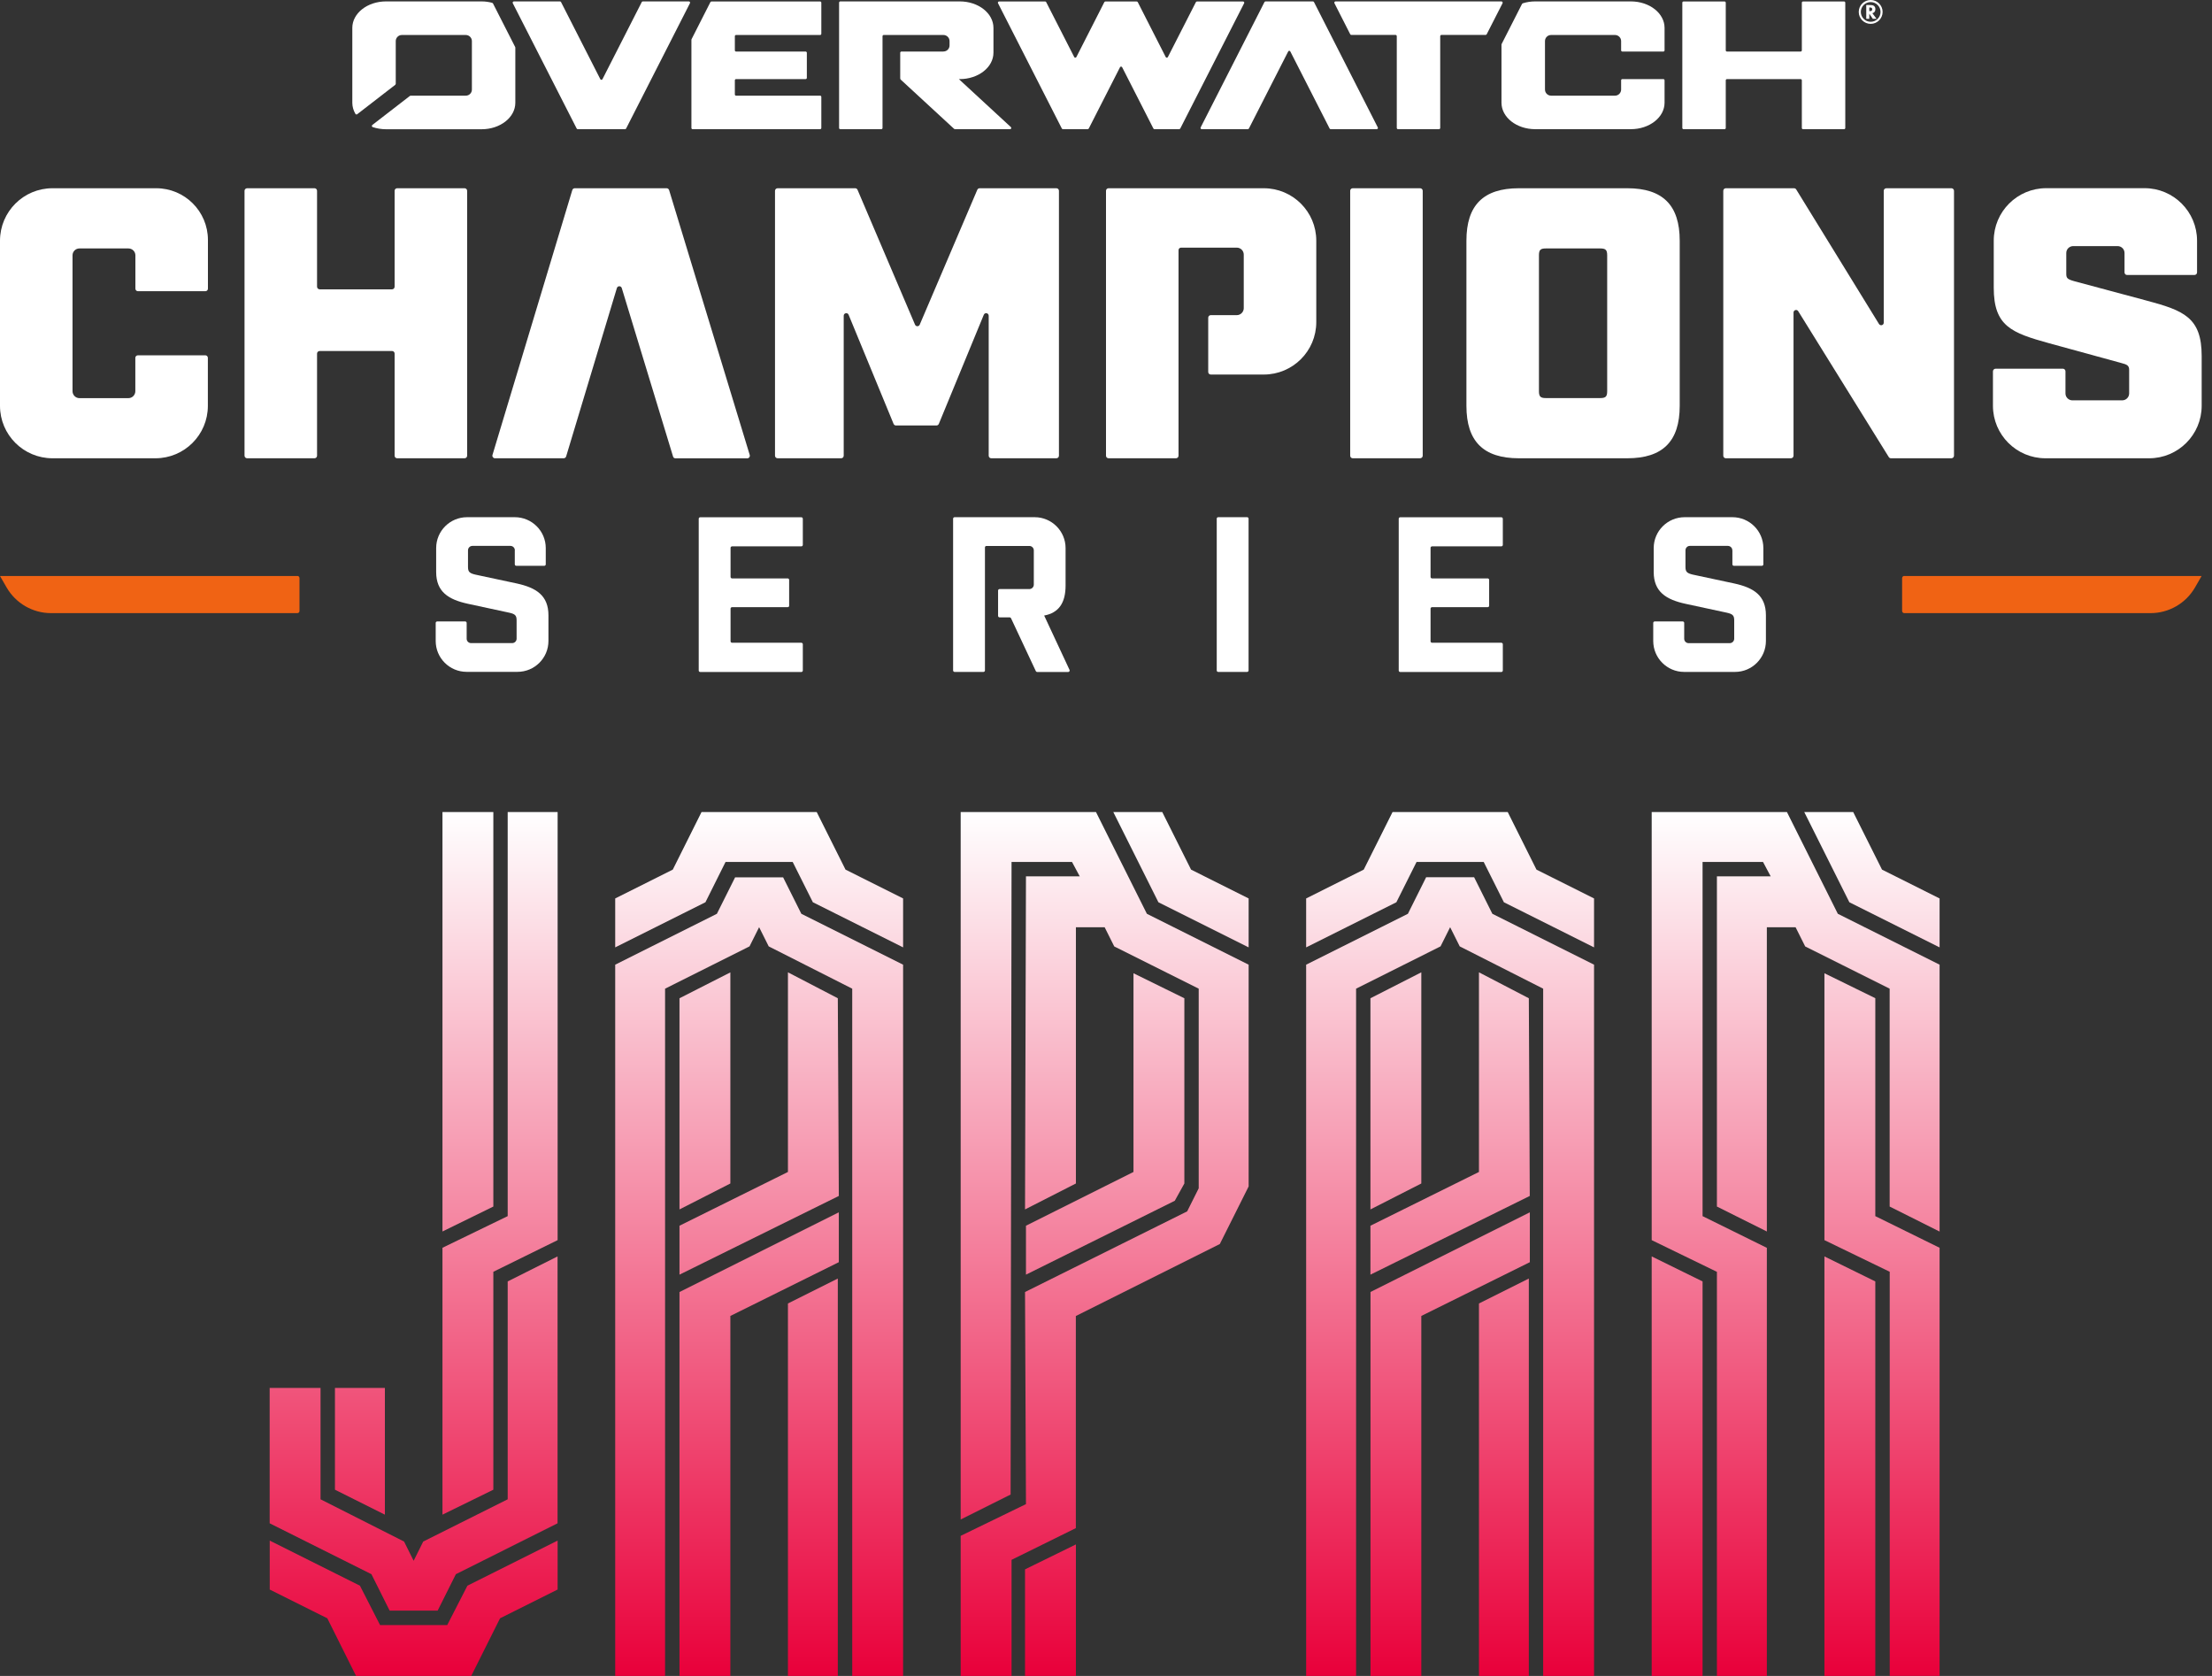
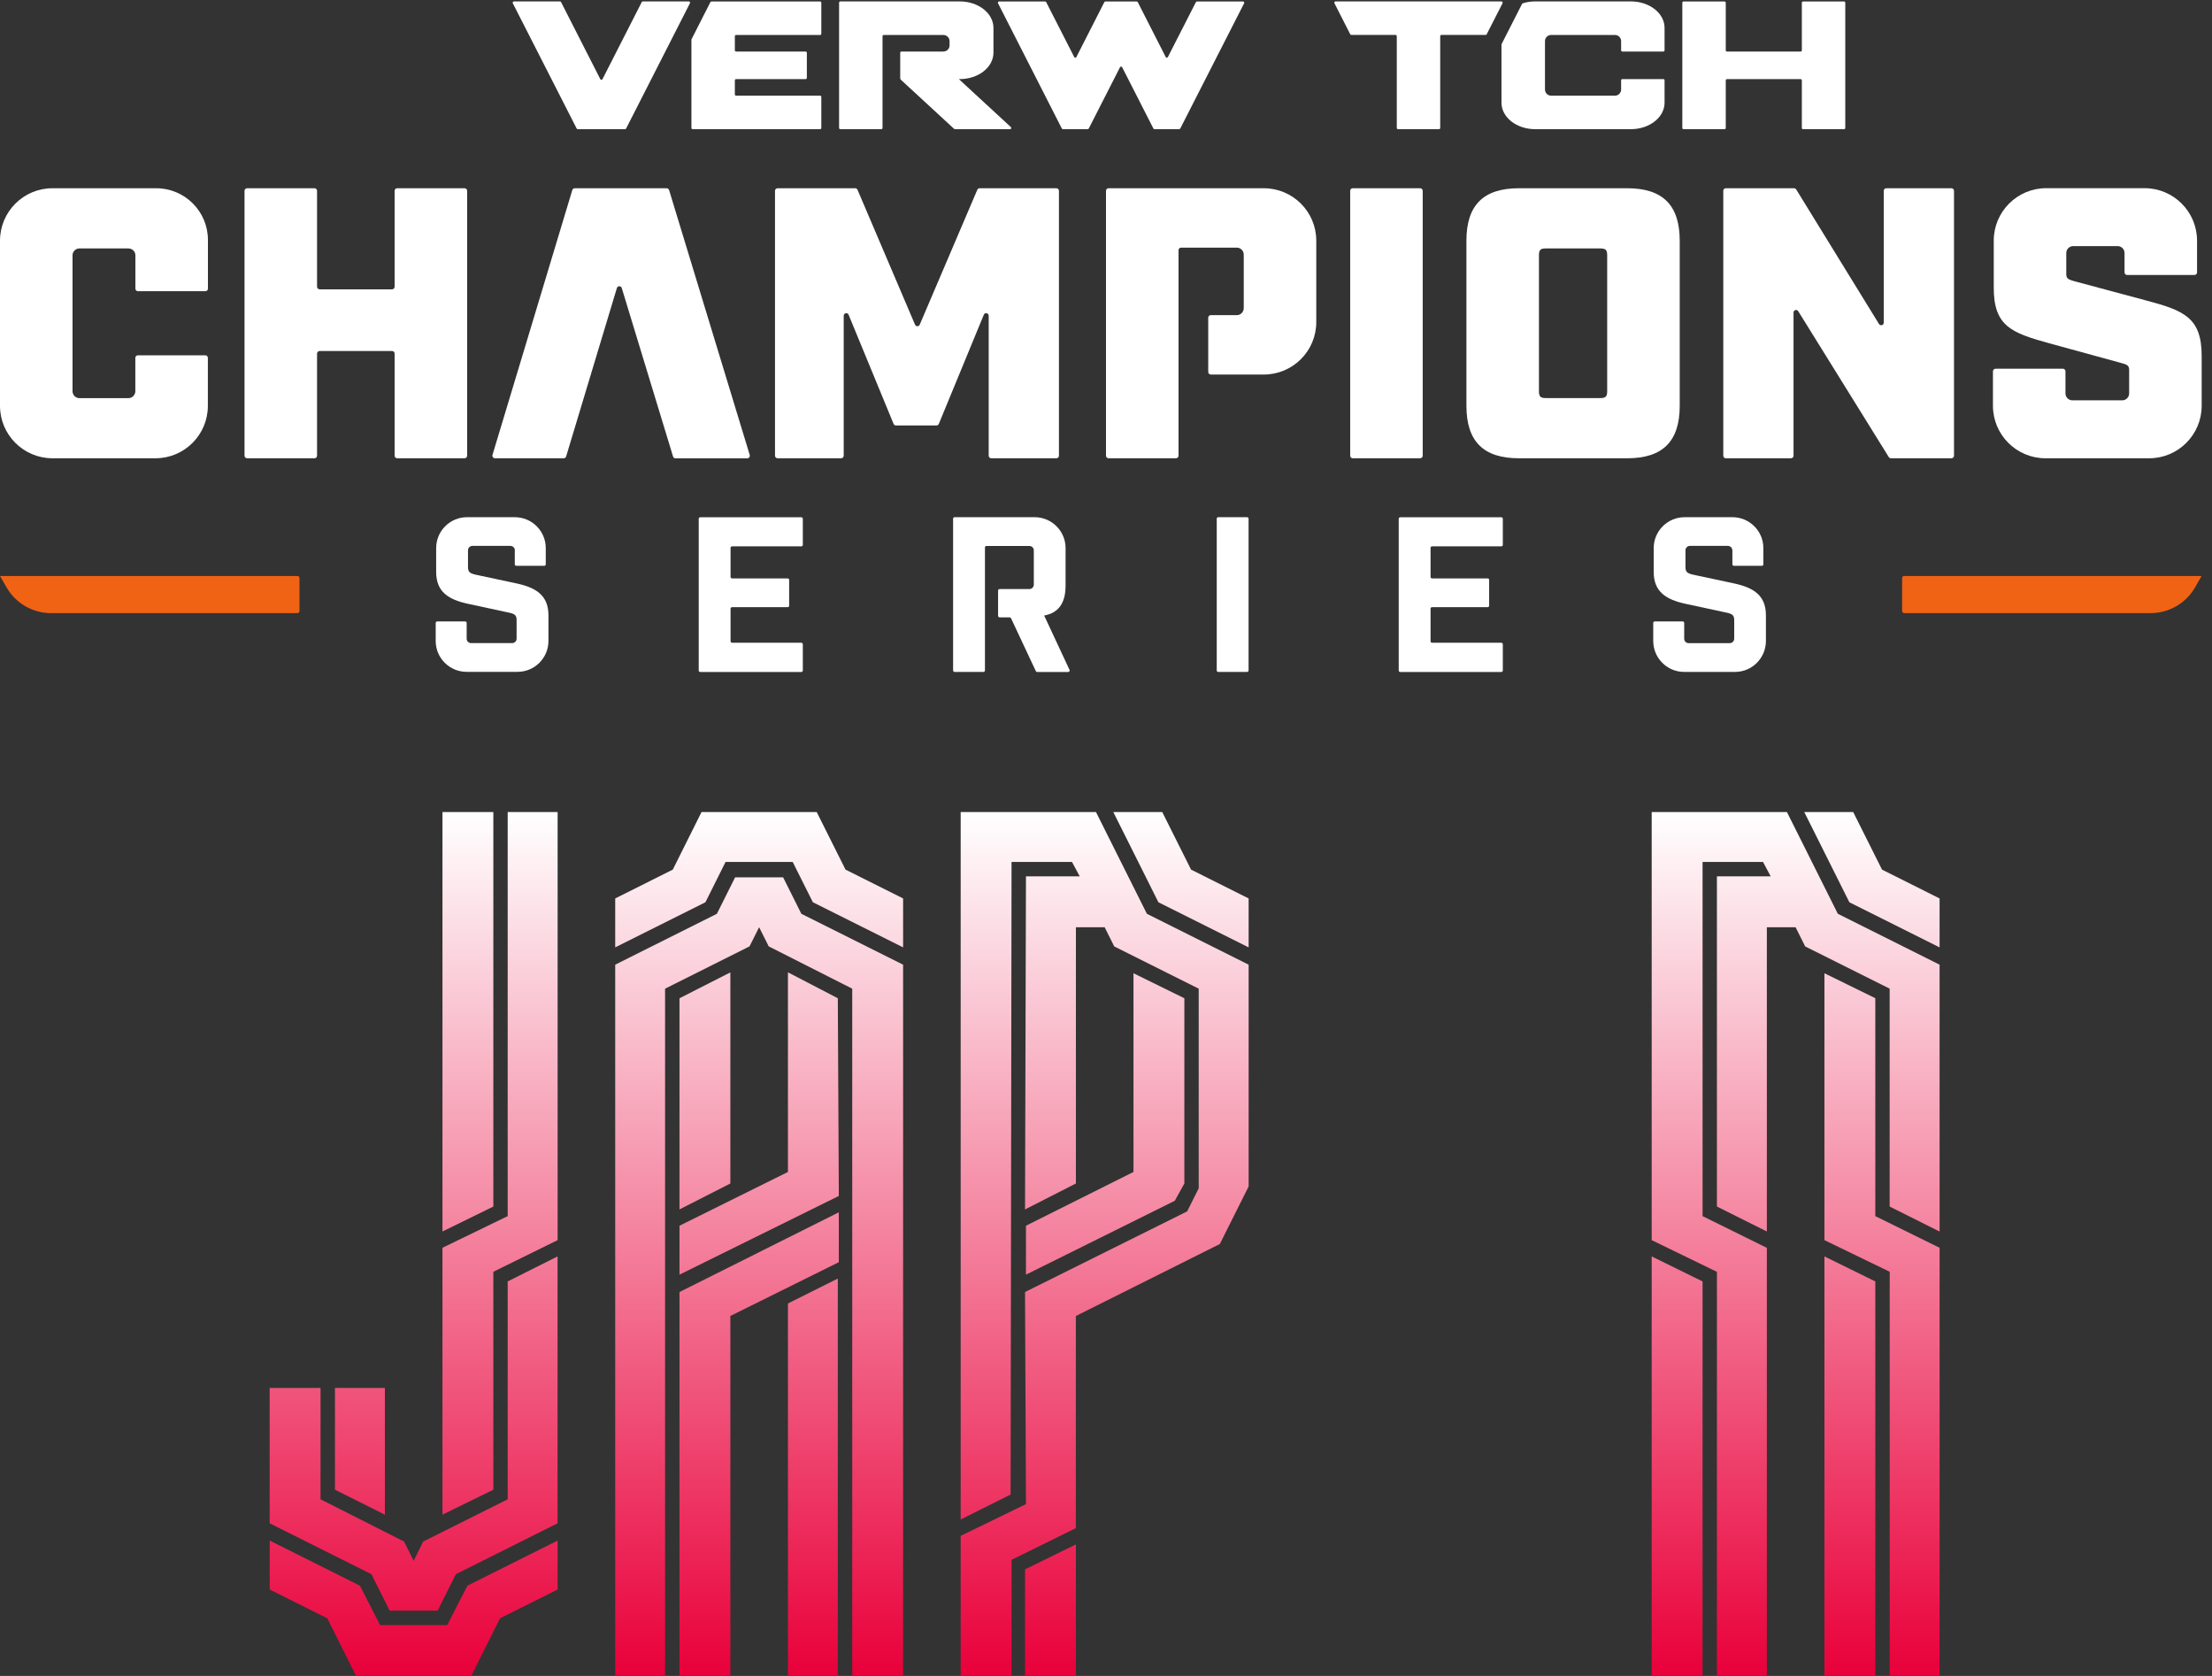
<svg xmlns="http://www.w3.org/2000/svg" width="33" height="25" viewBox="0 0 33 25" fill="none">
  <rect x="0" y="0" width="33" height="25" fill="#333333" stroke="none" />
  <path d="M0.783 6.836C0.351 6.836 0 6.486 0 6.054V3.591C0 3.158 0.351 2.808 0.783 2.808H2.331C2.756 2.808 3.102 3.153 3.102 3.579V4.306C3.102 4.327 3.085 4.344 3.064 4.344H2.058C2.037 4.344 2.02 4.327 2.02 4.306V3.809C2.02 3.752 1.973 3.706 1.916 3.706H1.185C1.128 3.706 1.082 3.752 1.082 3.809V5.835C1.082 5.892 1.128 5.939 1.185 5.939H1.916C1.973 5.939 2.019 5.892 2.019 5.835V5.338C2.019 5.317 2.036 5.3 2.058 5.3H3.063C3.084 5.3 3.101 5.317 3.101 5.338V6.054C3.101 6.486 2.751 6.836 2.319 6.836H0.782H0.783Z" fill="white" />
  <path d="M3.687 2.808H4.692C4.713 2.808 4.73 2.825 4.73 2.846V4.277C4.73 4.298 4.748 4.316 4.769 4.316H5.849C5.87 4.316 5.887 4.298 5.887 4.277V2.846C5.887 2.825 5.904 2.808 5.925 2.808H6.931C6.952 2.808 6.969 2.825 6.969 2.846V6.798C6.969 6.819 6.952 6.836 6.931 6.836H5.925C5.904 6.836 5.887 6.819 5.887 6.798V5.274C5.887 5.253 5.87 5.236 5.849 5.236H4.769C4.748 5.236 4.73 5.253 4.73 5.274V6.798C4.73 6.819 4.713 6.836 4.692 6.836H3.687C3.666 6.836 3.648 6.819 3.648 6.798V2.846C3.648 2.825 3.666 2.808 3.687 2.808Z" fill="white" />
  <path d="M9.946 2.808H8.575C8.558 2.808 8.543 2.819 8.538 2.835L7.347 6.787C7.34 6.811 7.358 6.836 7.384 6.836H8.409C8.426 6.836 8.441 6.825 8.446 6.809L9.203 4.297C9.214 4.261 9.265 4.261 9.276 4.297L10.041 6.81C10.045 6.826 10.06 6.837 10.077 6.837H11.148C11.174 6.837 11.192 6.812 11.185 6.787L9.982 2.835C9.977 2.82 9.962 2.808 9.946 2.808" fill="white" />
  <path d="M15.76 6.836H14.788C14.767 6.836 14.75 6.819 14.75 6.798V4.71C14.75 4.668 14.693 4.657 14.677 4.695L14.006 6.323C14 6.337 13.986 6.347 13.971 6.347H13.366C13.351 6.347 13.337 6.337 13.331 6.323L12.66 4.695C12.645 4.657 12.587 4.668 12.587 4.71V6.798C12.587 6.819 12.57 6.836 12.549 6.836H11.601C11.58 6.836 11.562 6.819 11.562 6.798V2.846C11.562 2.825 11.58 2.808 11.601 2.808H12.758C12.773 2.808 12.787 2.817 12.793 2.831L13.651 4.843C13.664 4.874 13.708 4.874 13.721 4.843L14.58 2.831C14.586 2.817 14.599 2.808 14.615 2.808H15.76C15.781 2.808 15.798 2.825 15.798 2.846V6.798C15.798 6.819 15.781 6.836 15.76 6.836" fill="white" />
  <path d="M20.181 2.808H21.186C21.207 2.808 21.225 2.825 21.225 2.846V6.798C21.225 6.819 21.207 6.836 21.186 6.836H20.181C20.16 6.836 20.143 6.819 20.143 6.798V2.846C20.143 2.825 20.16 2.808 20.181 2.808Z" fill="white" />
  <path d="M22.66 6.836C22.13 6.836 21.877 6.583 21.877 6.054V3.59C21.877 3.061 22.13 2.808 22.66 2.808H24.277C24.806 2.808 25.059 3.061 25.059 3.59V6.054C25.059 6.583 24.806 6.836 24.277 6.836H22.66ZM22.959 5.835C22.959 5.916 22.982 5.938 23.062 5.938H23.873C23.954 5.938 23.977 5.916 23.977 5.835V3.809C23.977 3.728 23.954 3.706 23.873 3.706H23.062C22.981 3.706 22.959 3.728 22.959 3.809V5.835Z" fill="white" />
  <path d="M29.151 2.846V6.798C29.151 6.819 29.133 6.836 29.112 6.836H28.211C28.197 6.836 28.185 6.829 28.178 6.818L26.827 4.642C26.807 4.609 26.757 4.624 26.757 4.662V6.798C26.757 6.819 26.739 6.836 26.718 6.836H25.747C25.726 6.836 25.709 6.819 25.709 6.798V2.846C25.709 2.825 25.726 2.808 25.747 2.808H26.764C26.777 2.808 26.79 2.814 26.797 2.826L28.032 4.833C28.053 4.866 28.103 4.852 28.103 4.813V2.846C28.103 2.825 28.12 2.808 28.142 2.808H29.112C29.133 2.808 29.151 2.825 29.151 2.846Z" fill="white" />
  <path d="M31.695 3.774C31.695 3.717 31.649 3.671 31.591 3.671H30.93C30.872 3.671 30.826 3.717 30.826 3.774V4.085C30.826 4.149 30.843 4.166 30.947 4.195L32.017 4.482C32.581 4.632 32.846 4.736 32.846 5.311V6.053C32.846 6.485 32.495 6.836 32.063 6.836H30.515C30.083 6.836 29.732 6.485 29.732 6.053V5.539C29.732 5.518 29.75 5.5 29.771 5.5H30.776C30.797 5.5 30.814 5.518 30.814 5.539V5.869C30.814 5.926 30.861 5.972 30.918 5.972H31.66C31.717 5.972 31.764 5.926 31.764 5.869V5.518C31.764 5.454 31.735 5.437 31.643 5.414L30.573 5.121C30.009 4.965 29.744 4.867 29.744 4.292V3.59C29.744 3.157 30.095 2.807 30.527 2.807H31.994C32.426 2.807 32.777 3.158 32.777 3.59V4.064C32.777 4.085 32.759 4.102 32.738 4.102H31.733C31.712 4.102 31.695 4.085 31.695 4.064V3.774L31.695 3.774Z" fill="white" />
  <path d="M18.854 2.808H16.538C16.517 2.808 16.5 2.825 16.5 2.846V6.798C16.5 6.819 16.517 6.836 16.538 6.836H17.544C17.565 6.836 17.582 6.819 17.582 6.798V3.732C17.582 3.711 17.599 3.694 17.62 3.694H18.451C18.508 3.694 18.555 3.74 18.555 3.798V4.597C18.555 4.654 18.508 4.701 18.451 4.701H18.063C18.042 4.701 18.025 4.718 18.025 4.739V5.549C18.025 5.57 18.042 5.587 18.063 5.587H18.854C19.286 5.587 19.637 5.237 19.637 4.805V3.59C19.637 3.158 19.286 2.808 18.854 2.808Z" fill="white" />
  <path d="M7.681 8.209C7.681 8.172 7.651 8.143 7.615 8.143H7.048C7.011 8.143 6.982 8.173 6.982 8.209V8.459C6.982 8.532 7.008 8.552 7.094 8.572L7.707 8.703C7.997 8.766 8.182 8.881 8.182 9.178V9.561C8.182 9.816 7.975 10.022 7.72 10.022H6.962C6.707 10.022 6.5 9.816 6.5 9.561V9.292C6.5 9.28 6.51 9.27 6.522 9.27H6.94C6.952 9.27 6.962 9.28 6.962 9.292V9.528C6.962 9.564 6.991 9.593 7.027 9.593H7.641C7.677 9.593 7.707 9.564 7.707 9.528V9.251C7.707 9.178 7.681 9.158 7.595 9.139L6.982 9.007C6.691 8.944 6.507 8.829 6.507 8.532V8.176C6.507 7.921 6.713 7.715 6.968 7.715H7.68C7.935 7.715 8.142 7.921 8.142 8.176V8.418C8.142 8.43 8.132 8.44 8.12 8.44H7.702C7.69 8.44 7.68 8.43 7.68 8.418V8.209L7.681 8.209Z" fill="white" />
  <path d="M11.977 7.737V8.128C11.977 8.14 11.967 8.15 11.955 8.15H10.921C10.909 8.15 10.899 8.16 10.899 8.172V8.606C10.899 8.618 10.909 8.628 10.921 8.628H11.751C11.763 8.628 11.773 8.638 11.773 8.65V9.036C11.773 9.048 11.764 9.057 11.751 9.057H10.921C10.909 9.057 10.899 9.067 10.899 9.079V9.566C10.899 9.578 10.909 9.588 10.921 9.588H11.955C11.967 9.588 11.977 9.598 11.977 9.61V10.002C11.977 10.014 11.967 10.024 11.955 10.024H10.446C10.434 10.024 10.424 10.014 10.424 10.002V7.738C10.424 7.726 10.434 7.716 10.446 7.716H11.955C11.967 7.716 11.977 7.726 11.977 7.738" fill="white" />
  <path d="M18.174 7.715H18.605C18.617 7.715 18.627 7.724 18.627 7.737V10.001C18.627 10.013 18.617 10.023 18.605 10.023H18.174C18.162 10.023 18.152 10.013 18.152 10.001V7.737C18.152 7.724 18.162 7.715 18.174 7.715Z" fill="white" />
  <path d="M22.42 7.737V8.128C22.42 8.14 22.41 8.15 22.398 8.15H21.364C21.352 8.15 21.342 8.16 21.342 8.172V8.606C21.342 8.618 21.352 8.628 21.364 8.628H22.194C22.206 8.628 22.216 8.638 22.216 8.65V9.036C22.216 9.048 22.206 9.057 22.194 9.057H21.364C21.352 9.057 21.342 9.067 21.342 9.079V9.566C21.342 9.578 21.352 9.588 21.364 9.588H22.398C22.41 9.588 22.42 9.598 22.42 9.61V10.002C22.42 10.014 22.41 10.024 22.398 10.024H20.889C20.877 10.024 20.867 10.014 20.867 10.002V7.738C20.867 7.726 20.877 7.716 20.889 7.716H22.398C22.41 7.716 22.42 7.726 22.42 7.738" fill="white" />
  <path d="M25.844 8.209C25.844 8.172 25.814 8.143 25.777 8.143H25.21C25.174 8.143 25.145 8.173 25.145 8.209V8.459C25.145 8.532 25.171 8.552 25.257 8.572L25.87 8.703C26.161 8.766 26.345 8.881 26.345 9.178V9.561C26.345 9.816 26.139 10.023 25.884 10.023H25.125C24.871 10.023 24.664 9.816 24.664 9.561V9.292C24.664 9.28 24.674 9.27 24.686 9.27H25.104C25.116 9.27 25.126 9.28 25.126 9.292V9.528C25.126 9.564 25.155 9.594 25.192 9.594H25.805C25.842 9.594 25.872 9.564 25.872 9.528V9.251C25.872 9.178 25.845 9.158 25.759 9.139L25.146 9.007C24.856 8.944 24.671 8.828 24.671 8.532V8.176C24.671 7.921 24.878 7.715 25.133 7.715H25.845C26.1 7.715 26.307 7.921 26.307 8.176V8.418C26.307 8.43 26.297 8.44 26.285 8.44H25.867C25.855 8.44 25.845 8.43 25.845 8.418V8.209L25.844 8.209Z" fill="white" />
  <path d="M15.577 9.182C15.795 9.142 15.897 8.994 15.897 8.734V8.176C15.897 7.922 15.69 7.715 15.436 7.715H14.241C14.229 7.715 14.219 7.725 14.219 7.737V10.001C14.219 10.013 14.229 10.023 14.241 10.023H14.672C14.684 10.023 14.694 10.013 14.694 10.001V8.166C14.694 8.154 14.703 8.144 14.716 8.144H15.357C15.393 8.144 15.423 8.173 15.423 8.21V8.721C15.423 8.757 15.393 8.787 15.357 8.787H14.912C14.9 8.787 14.89 8.797 14.89 8.809V9.187C14.89 9.199 14.9 9.209 14.912 9.209H15.063C15.071 9.209 15.079 9.214 15.083 9.222L15.453 10.011C15.457 10.019 15.464 10.024 15.473 10.024H15.936C15.952 10.024 15.963 10.007 15.956 9.993L15.578 9.183L15.577 9.182Z" fill="white" />
  <path d="M4.436 8.592H0L0.099 8.764C0.236 9 0.488 9.146 0.761 9.146H4.436C4.454 9.146 4.468 9.132 4.468 9.114V8.624C4.468 8.606 4.454 8.591 4.436 8.591" fill="#F06314" />
  <path d="M28.409 8.592H32.845L32.746 8.764C32.609 9 32.357 9.146 32.084 9.146H28.409C28.392 9.146 28.377 9.132 28.377 9.114V8.624C28.377 8.606 28.391 8.591 28.409 8.591" fill="#F06314" />
  <path d="M26.881 0.04V0.751C26.881 0.761 26.873 0.769 26.863 0.769H25.764C25.754 0.769 25.746 0.761 25.746 0.751V0.04C25.746 0.03 25.738 0.022 25.728 0.022H25.116C25.106 0.022 25.098 0.03 25.098 0.04V1.909C25.098 1.919 25.106 1.927 25.116 1.927H25.728C25.738 1.927 25.746 1.919 25.746 1.909V1.198C25.746 1.189 25.754 1.18 25.764 1.18H26.863C26.873 1.18 26.881 1.189 26.881 1.198V1.909C26.881 1.919 26.889 1.927 26.899 1.927H27.511C27.521 1.927 27.529 1.919 27.529 1.909V0.04C27.529 0.03 27.521 0.022 27.511 0.022H26.899C26.889 0.022 26.881 0.03 26.881 0.04Z" fill="white" />
  <path d="M12.253 0.504V0.04C12.253 0.03 12.245 0.022 12.235 0.022H10.615C10.608 0.022 10.602 0.026 10.598 0.032L10.317 0.585L10.315 0.593V1.909C10.315 1.919 10.323 1.927 10.332 1.927H12.235C12.245 1.927 12.253 1.919 12.253 1.909V1.445C12.253 1.435 12.245 1.427 12.235 1.427H10.981C10.971 1.427 10.963 1.419 10.963 1.409V1.198C10.963 1.188 10.971 1.18 10.981 1.18H12.018C12.028 1.18 12.037 1.172 12.037 1.162V0.787C12.037 0.777 12.028 0.769 12.018 0.769H10.981C10.971 0.769 10.963 0.761 10.963 0.751V0.54C10.963 0.53 10.971 0.522 10.981 0.522H12.235C12.245 0.522 12.253 0.514 12.253 0.504" fill="white" />
-   <path d="M19.587 0.021H18.881C18.874 0.021 18.868 0.025 18.864 0.031L17.912 1.901C17.906 1.913 17.915 1.927 17.928 1.927H18.615C18.622 1.927 18.628 1.923 18.632 1.917L19.218 0.768C19.224 0.754 19.243 0.754 19.25 0.768L19.836 1.917C19.839 1.923 19.845 1.927 19.852 1.927H20.539C20.552 1.927 20.561 1.913 20.555 1.901L19.603 0.031C19.6 0.025 19.593 0.021 19.587 0.021Z" fill="white" />
  <path d="M17.841 0.032L17.423 0.851C17.416 0.864 17.398 0.864 17.391 0.851L16.974 0.032C16.971 0.026 16.964 0.022 16.957 0.022H16.492C16.485 0.022 16.478 0.026 16.475 0.032L16.058 0.851C16.051 0.864 16.032 0.864 16.026 0.851L15.608 0.032C15.605 0.026 15.599 0.022 15.592 0.022H14.905C14.891 0.022 14.883 0.036 14.889 0.048L15.841 1.917C15.844 1.923 15.85 1.927 15.857 1.927H16.226C16.233 1.927 16.239 1.923 16.243 1.917L16.709 1.003C16.715 0.99 16.734 0.99 16.741 1.003L17.207 1.917C17.21 1.923 17.216 1.927 17.223 1.927H17.591C17.598 1.927 17.604 1.923 17.608 1.917L18.561 0.048C18.567 0.036 18.558 0.022 18.544 0.022H17.858C17.851 0.022 17.845 0.026 17.841 0.032" fill="white" />
  <path d="M24.33 0.021H22.903C22.838 0.021 22.775 0.031 22.718 0.049L22.707 0.058L22.402 0.657L22.4 0.665V1.532C22.4 1.75 22.625 1.927 22.903 1.927H24.33C24.608 1.927 24.833 1.75 24.833 1.532V1.198C24.833 1.188 24.825 1.18 24.815 1.18H24.203C24.193 1.18 24.185 1.188 24.185 1.198V1.336C24.185 1.386 24.144 1.427 24.094 1.427H23.14C23.09 1.427 23.049 1.386 23.049 1.336V0.613C23.049 0.562 23.09 0.522 23.14 0.522H24.094C24.144 0.522 24.185 0.563 24.185 0.613V0.751C24.185 0.761 24.193 0.769 24.203 0.769H24.815C24.825 0.769 24.833 0.761 24.833 0.751V0.416C24.833 0.198 24.608 0.021 24.33 0.021Z" fill="white" />
  <path d="M22.4 0.021H19.924C19.911 0.021 19.902 0.036 19.908 0.048L20.144 0.512C20.148 0.518 20.154 0.521 20.161 0.521H20.82C20.83 0.521 20.838 0.53 20.838 0.54V1.908C20.838 1.918 20.846 1.927 20.856 1.927H21.468C21.478 1.927 21.486 1.918 21.486 1.908V0.54C21.486 0.53 21.494 0.521 21.504 0.521H22.163C22.17 0.521 22.176 0.518 22.179 0.512L22.416 0.048C22.422 0.036 22.413 0.021 22.399 0.021" fill="white" />
  <path d="M9.341 1.917L10.293 0.048C10.299 0.036 10.291 0.021 10.277 0.021H9.59C9.583 0.021 9.577 0.025 9.574 0.031L8.988 1.181C8.981 1.194 8.962 1.194 8.956 1.181L8.37 0.031C8.367 0.025 8.36 0.021 8.354 0.021H7.667C7.653 0.021 7.644 0.036 7.65 0.048L8.603 1.917C8.606 1.923 8.612 1.927 8.619 1.927H9.325C9.332 1.927 9.338 1.923 9.341 1.917Z" fill="white" />
-   <path d="M7.355 0.051L7.343 0.042C7.294 0.029 7.24 0.021 7.185 0.021H5.759C5.481 0.021 5.256 0.198 5.256 0.416V1.533C5.256 1.592 5.273 1.648 5.302 1.698C5.308 1.708 5.32 1.71 5.329 1.704L5.897 1.265L5.904 1.251V0.613C5.904 0.563 5.945 0.522 5.995 0.522H6.949C6.999 0.522 7.04 0.563 7.04 0.613V1.337C7.04 1.387 6.999 1.427 6.949 1.427H6.126L6.115 1.431L5.555 1.864C5.543 1.873 5.546 1.891 5.56 1.896C5.621 1.916 5.688 1.928 5.759 1.928H7.185C7.463 1.928 7.688 1.751 7.688 1.533V0.71L7.686 0.702L7.355 0.052V0.051Z" fill="white" />
  <path d="M14.075 0.769H13.448C13.438 0.769 13.43 0.777 13.43 0.787V1.168C13.43 1.176 13.433 1.183 13.438 1.188L14.235 1.923L14.248 1.927H15.069C15.085 1.927 15.093 1.907 15.081 1.896L14.305 1.18H14.318C14.596 1.18 14.821 1.003 14.821 0.786V0.416C14.821 0.198 14.596 0.021 14.318 0.021H12.536C12.526 0.021 12.518 0.03 12.518 0.04V1.909C12.518 1.919 12.526 1.927 12.536 1.927H13.148C13.158 1.927 13.166 1.919 13.166 1.909V0.54C13.166 0.53 13.174 0.522 13.184 0.522H14.075C14.125 0.522 14.166 0.563 14.166 0.613V0.678C14.166 0.728 14.125 0.768 14.075 0.768" fill="white" />
-   <path d="M27.842 0.075H27.884C27.906 0.075 27.923 0.076 27.934 0.078C27.944 0.08 27.953 0.084 27.959 0.09C27.972 0.101 27.978 0.116 27.978 0.137C27.978 0.169 27.963 0.189 27.933 0.197L27.996 0.281H27.94L27.887 0.204V0.281H27.842V0.076V0.075ZM27.887 0.112V0.166H27.891C27.905 0.166 27.915 0.165 27.92 0.162C27.927 0.157 27.931 0.15 27.931 0.139C27.931 0.129 27.929 0.122 27.923 0.118C27.918 0.114 27.908 0.112 27.895 0.112H27.887L27.887 0.112Z" fill="white" />
-   <path d="M27.908 0.356C27.81 0.356 27.73 0.276 27.73 0.178C27.73 0.079 27.81 0 27.908 0C28.007 0 28.086 0.08 28.086 0.178C28.086 0.276 28.006 0.356 27.908 0.356ZM28.055 0.178C28.055 0.097 27.989 0.031 27.908 0.031C27.827 0.031 27.761 0.097 27.761 0.178C27.761 0.259 27.827 0.325 27.908 0.325C27.989 0.325 28.055 0.259 28.055 0.178Z" fill="white" />
  <path d="M11.755 25H12.499V19.072L11.755 19.444V25ZM10.137 18.041L10.896 17.654V14.505L10.137 14.891V18.041ZM10.137 19.014L12.514 17.84L12.499 14.891L11.755 14.504V17.482L10.137 18.284V19.014ZM10.137 25H10.896V19.63L12.514 18.828V18.084L10.137 19.273V25H10.137ZM9.178 25H9.922V14.748L11.182 14.117L11.325 13.831L11.468 14.117L12.714 14.748V25H13.473V14.39L11.955 13.631L11.683 13.087H10.967L10.695 13.631L9.178 14.39V25ZM12.185 12.113H10.466L10.037 12.972L9.178 13.402V14.132L10.524 13.459L10.824 12.858H11.826L12.127 13.459L13.473 14.132V13.402L12.614 12.972L12.184 12.113H12.185Z" fill="url(#paint0_linear_10350_1486)" />
  <path d="M16.609 12.113L17.282 13.459L18.628 14.132V13.402L17.769 12.972L17.339 12.113H16.609ZM15.306 19.014L17.526 17.912L17.669 17.654V14.891L16.91 14.518V17.482L15.306 18.284V19.014ZM15.292 25H16.051V23.038L15.292 23.41V25ZM16.351 12.113H14.332V22.666L15.077 22.294L15.091 12.858H15.993L16.108 13.072H15.306L15.292 18.041L16.051 17.654V13.832H16.48L16.623 14.118L17.883 14.748V17.726L17.711 18.07L15.292 19.273L15.306 22.437L14.332 22.91V25H15.091V23.268L16.05 22.795V19.631L18.198 18.557L18.628 17.698V14.39L17.11 13.631L16.351 12.114L16.351 12.113Z" fill="url(#paint1_linear_10350_1486)" />
-   <path d="M22.064 25H22.808V19.072L22.064 19.444V25ZM20.445 18.041L21.204 17.654V14.504L20.445 14.891V18.041ZM20.445 19.014L22.822 17.84L22.808 14.891L22.064 14.504V17.482L20.445 18.284V19.014ZM20.445 25H21.204V19.63L22.823 18.828V18.084L20.446 19.272V25H20.445ZM19.486 25H20.231V14.748L21.491 14.117L21.634 13.831L21.777 14.117L23.022 14.748V25H23.781V14.39L22.264 13.631L21.992 13.086H21.276L21.004 13.631L19.486 14.39V25ZM22.493 12.113H20.775L20.345 12.972L19.486 13.402V14.132L20.832 13.459L21.133 12.858H22.135L22.436 13.459L23.781 14.132V13.402L22.922 12.972L22.493 12.113H22.493Z" fill="url(#paint2_linear_10350_1486)" />
  <path d="M27.218 18.499L28.192 18.971V24.999H28.936V18.613L27.977 18.141V14.89L27.218 14.518V18.498V18.499ZM27.218 25H27.977V19.115L27.218 18.742V25ZM26.917 12.113L27.59 13.459L28.936 14.132V13.402L28.077 12.972L27.647 12.113H26.917ZM24.641 25H25.4V19.115L24.641 18.742V25ZM26.66 12.113H24.641V18.499L25.614 18.972V25H26.359V18.614L25.4 18.141V12.858H26.302L26.416 13.072H25.614V17.998L26.359 18.37V13.832H26.788L26.931 14.118L28.191 14.748V17.998L28.936 18.371V14.39L27.418 13.631L26.659 12.114L26.66 12.113Z" fill="url(#paint3_linear_10350_1486)" />
  <path d="M6.601 18.37L7.36 17.998V12.113H6.601V18.37ZM4.997 22.222L5.742 22.594V20.704H4.997V22.222ZM4.023 22.723L5.541 23.482L5.813 24.026H6.529L6.801 23.482L8.318 22.723V18.742L7.574 19.115V22.365L6.314 22.995L6.171 23.282L6.028 22.995L4.782 22.365V20.704H4.023V22.723ZM4.023 23.711L4.883 24.14L5.312 25H7.03L7.46 24.14L8.319 23.711V22.981L6.973 23.654L6.672 24.241H5.67L5.37 23.654L4.024 22.981V23.711H4.023ZM8.319 12.113H7.574V18.141L6.601 18.613V22.594L7.36 22.222V18.971L8.319 18.499V12.113V12.113Z" fill="url(#paint4_linear_10350_1486)" />
  <defs>
    <linearGradient id="paint0_linear_10350_1486" x1="11.325" y1="25" x2="11.325" y2="12.113" gradientUnits="userSpaceOnUse">
      <stop stop-color="#E9003A" />
      <stop offset="1" stop-color="white" />
    </linearGradient>
    <linearGradient id="paint1_linear_10350_1486" x1="16.48" y1="25" x2="16.48" y2="12.113" gradientUnits="userSpaceOnUse">
      <stop stop-color="#E9003A" />
      <stop offset="1" stop-color="white" />
    </linearGradient>
    <linearGradient id="paint2_linear_10350_1486" x1="21.634" y1="25" x2="21.634" y2="12.113" gradientUnits="userSpaceOnUse">
      <stop stop-color="#E9003A" />
      <stop offset="1" stop-color="white" />
    </linearGradient>
    <linearGradient id="paint3_linear_10350_1486" x1="26.788" y1="25" x2="26.788" y2="12.113" gradientUnits="userSpaceOnUse">
      <stop stop-color="#E9003A" />
      <stop offset="1" stop-color="white" />
    </linearGradient>
    <linearGradient id="paint4_linear_10350_1486" x1="6.171" y1="25" x2="6.171" y2="12.113" gradientUnits="userSpaceOnUse">
      <stop stop-color="#E9003A" />
      <stop offset="1" stop-color="white" />
    </linearGradient>
  </defs>
</svg>